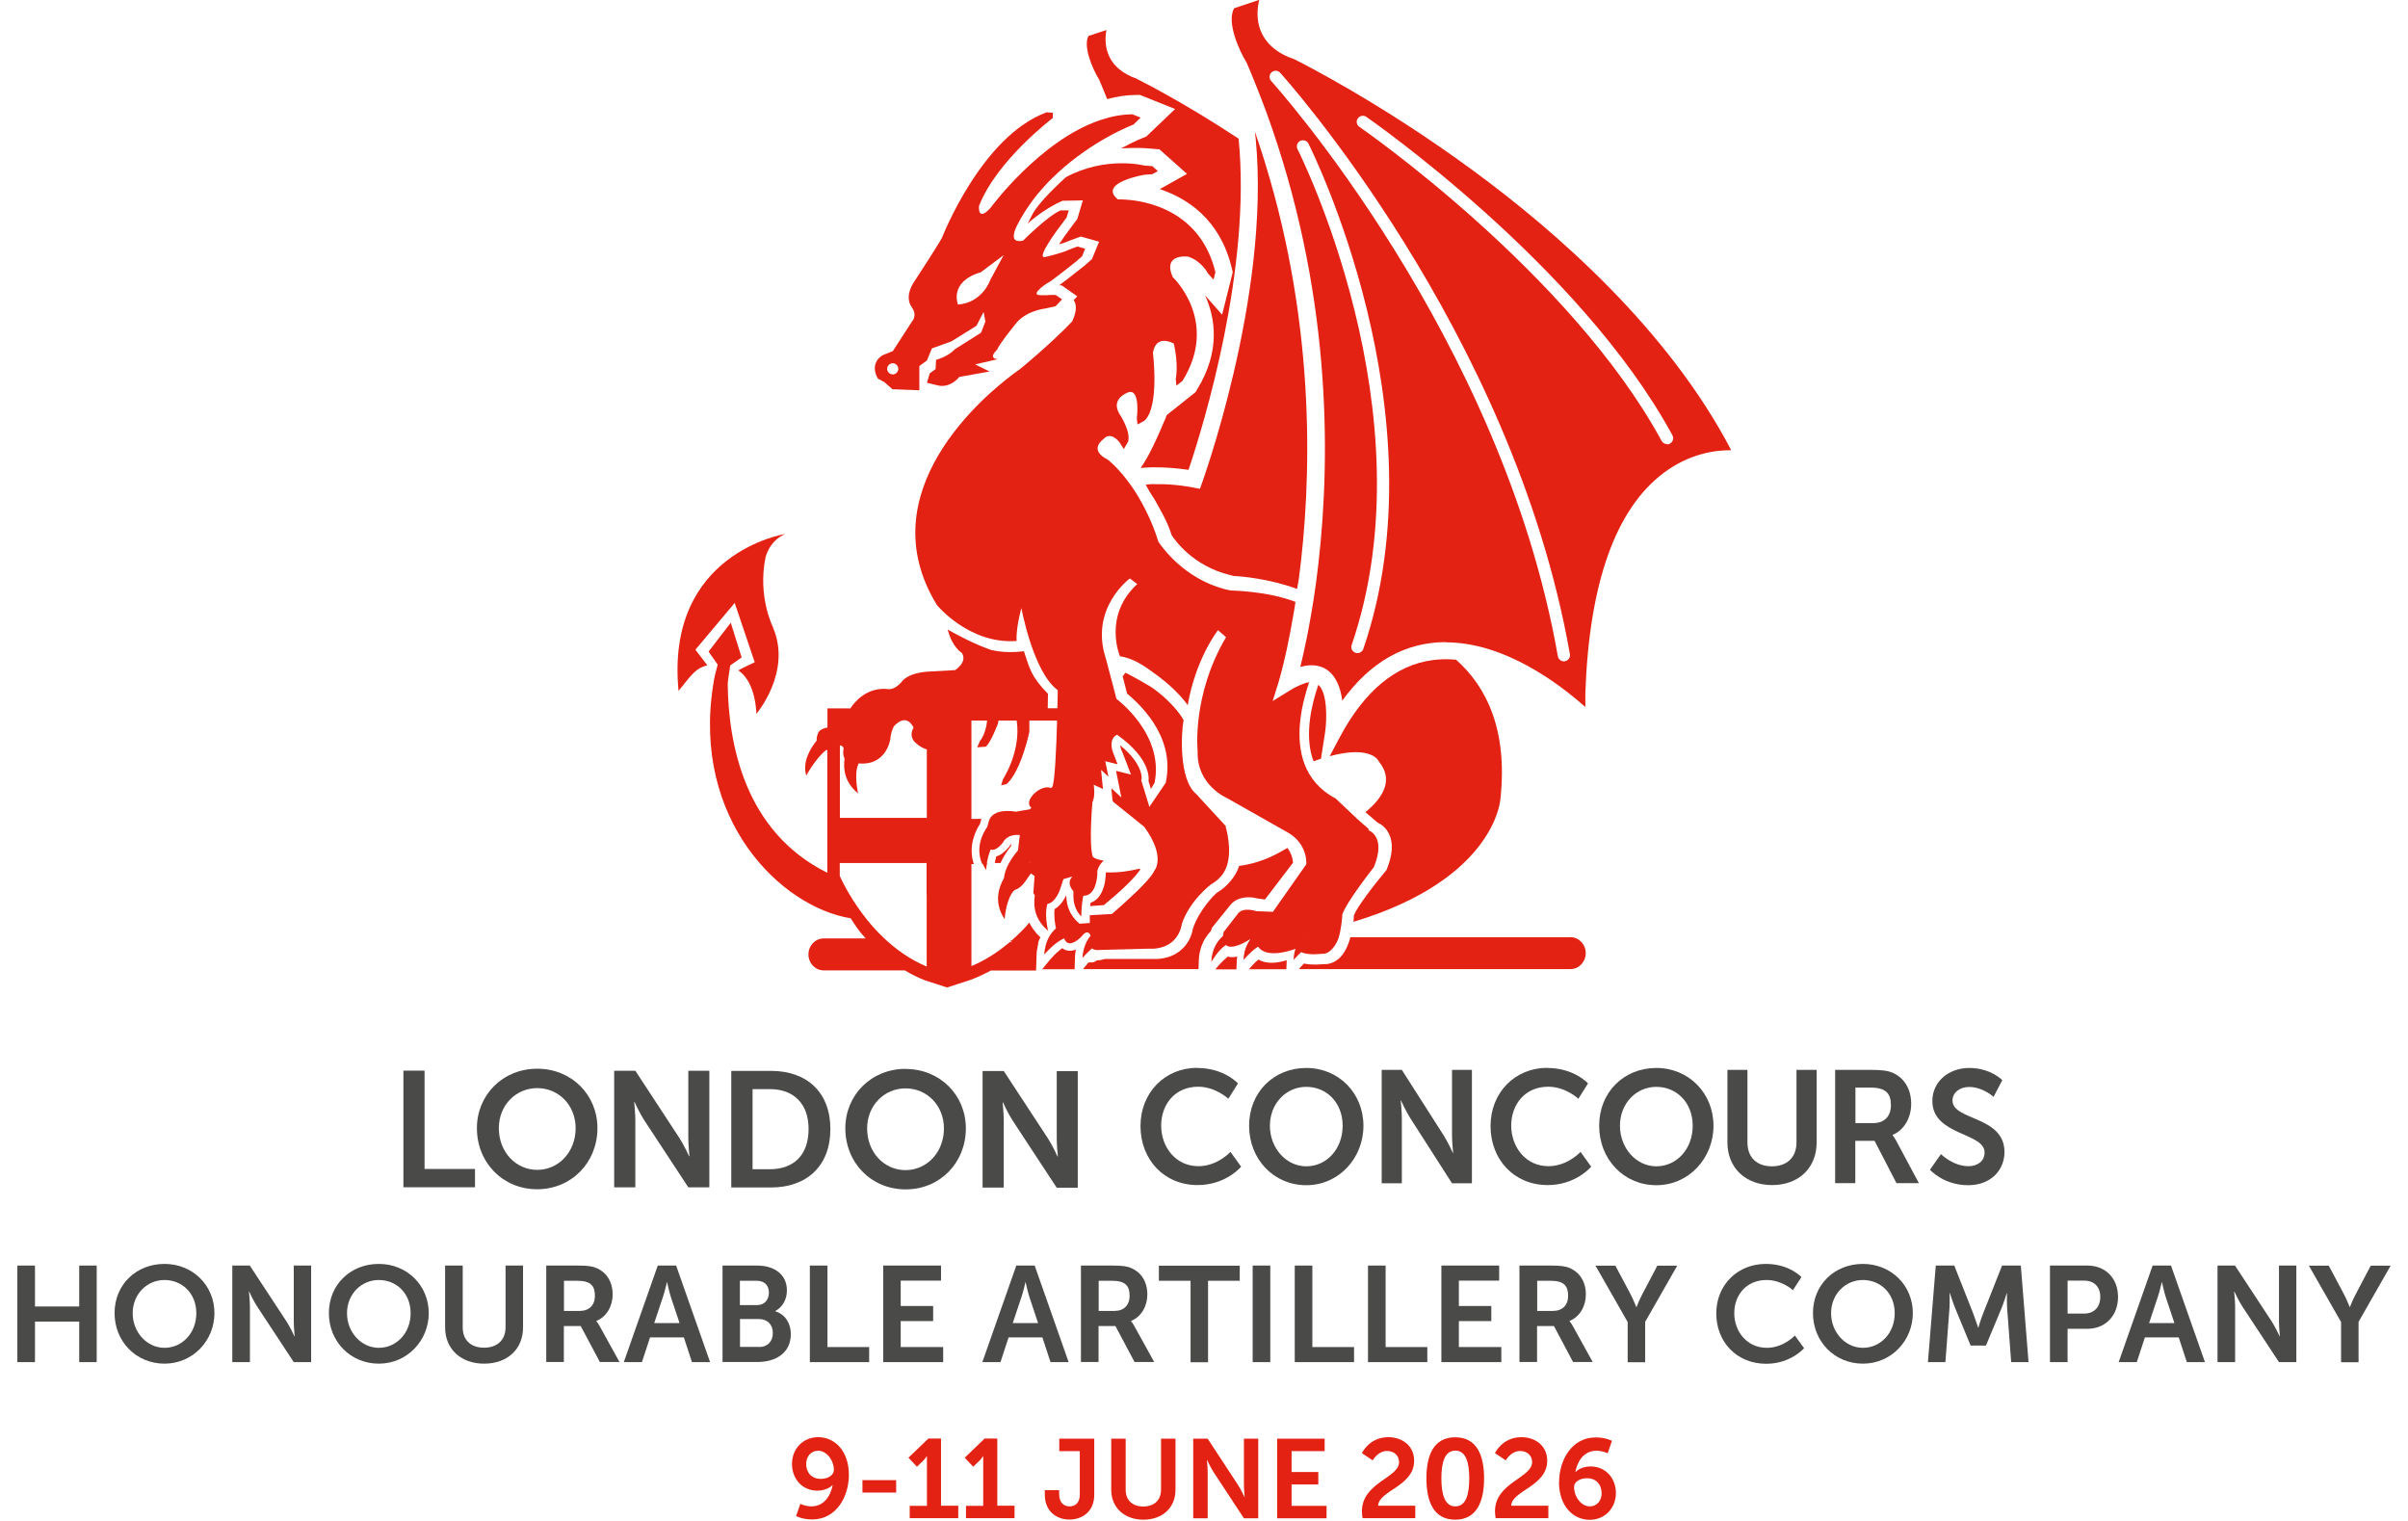
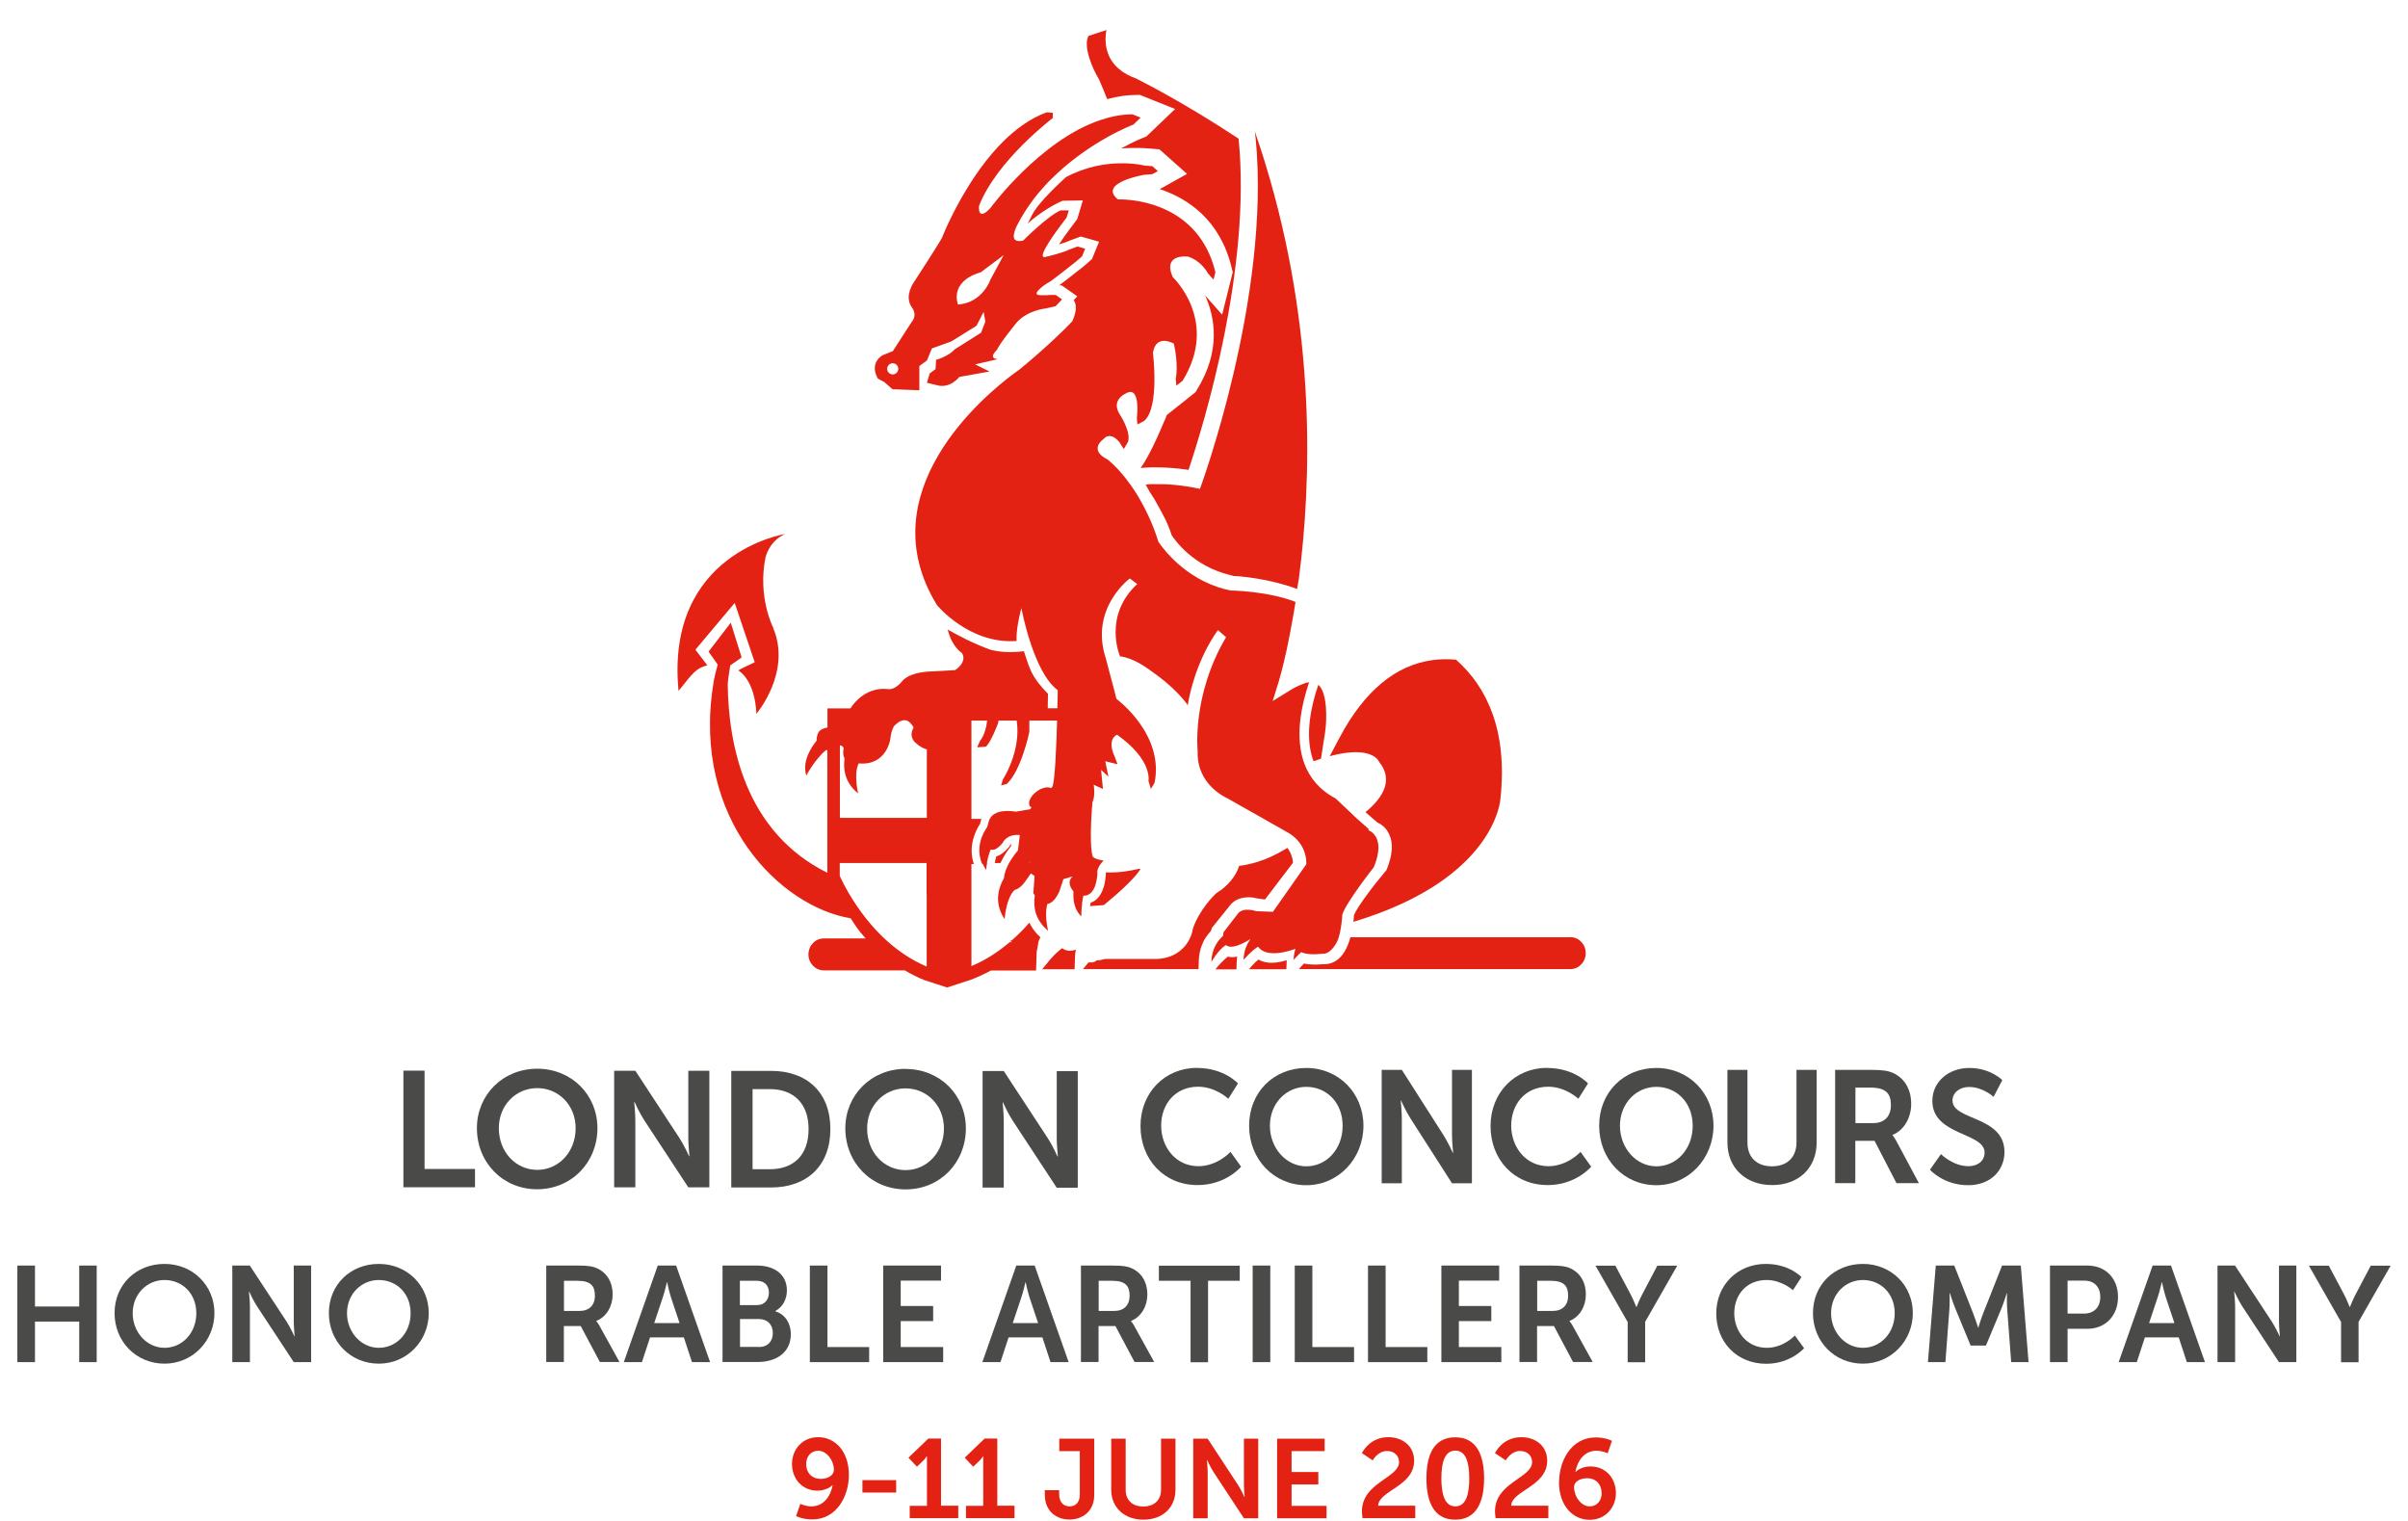
<svg xmlns="http://www.w3.org/2000/svg" id="Layer_1" width="190" height="120" version="1.1" viewBox="0 0 190 120">
  <defs>
    <style> .st0 { fill: #e32213; } .st1 { fill: #e22518; } .st2 { fill: #394044; } .st3 { fill: #4a4a49; } </style>
  </defs>
  <g>
    <g>
      <path class="st0" d="M-79.1-234.4h0Z" />
      <path class="st0" d="M-79-234.2q0,.1,0,0h0q0,.1,0,0,0,.1,0,0Z" />
      <path class="st0" d="M-79-234.2q0,.1,0,0h0c0,.1,0,0,0,0h0Z" />
      <path class="st0" d="M-79.2-234.2h0Z" />
      <path class="st0" d="M-79.2-234.2h0Z" />
      <path class="st0" d="M-78.7-234.2h-.2.2q0,.1,0,0h0Z" />
      <path class="st0" d="M-79.2-234.2h0Z" />
      <path class="st0" d="M-78.9-234.2h0c.1,0,.1-.1,0,0,.1-.1.1-.2.1-.2h0s-.1,0-.1.2h0q0-.1,0,0,0-.1,0,0h0q0-.1,0,0h0Z" />
      <path class="st0" d="M-79-234.3h0c.1,0,.1-.1,0,0,0-.1,0,0,0,0h0Z" />
      <polygon class="st0" points="-79.2 -234.2 -79.2 -234.2 -79.2 -234.2 -79.2 -234.2 -79.2 -234.2 -79.2 -234.1 -79.2 -234.1 -79.2 -234.2" />
      <path class="st0" d="M-79-234.3h0q-.1,0,0,0t0,0h0c-.1-.1-.1,0,0,0h0q-.1,0,0,0t0,0h0q-.1,0,0,0h0q-.1.1,0,0-.1.1,0,0-.1.1,0,0h0q-.1.1,0,0-.1.1,0,0c-.1.1,0,.1,0,0q0,.1,0,0c0,.1,0,0,0,0Z" />
      <path class="st0" d="M-79.1-234.9h0q0,.1,0,0,0,.1,0,0h0c0,.1.1.1.1.2h0v.1h0s0-.1-.1-.3h0Z" />
      <path class="st0" d="M-79.1-234.5h0q.1,0,0,0,.1.1,0,0h0c.1,0,.1-.1.1-.2h0s0,.2-.1.2h0Z" />
      <path class="st0" d="M-79.2-234.2h0Z" />
      <path class="st0" d="M-79-234.2h0Z" />
      <path class="st0" d="M-79-234.2h0q-.1,0,0,0-.1,0,0,0-.1,0,0,0h0c-.1,0-.1.1,0,0q-.1,0,0,0h0Z" />
      <path class="st0" d="M-79.1-234.2h0Z" />
      <path class="st0" d="M-79.1-234.8h0c-.1,0-.1.1,0,0h0q-.1,0,0,0h0c-.1,0-.2.1-.2.1h0c.1,0,.1-.1.2-.1h0q-.1.1,0,0h0c-.1.1-.1,0,0,0q-.1,0,0,0-.1,0,0,0-.1,0,0,0c-.1,0,0,0,0,0h0ZM-79.3-234.6h0ZM-79.2-234.7h0s-.1,0,0,0h0Z" />
      <path class="st0" d="M-78.8-234.4s.1,0,0,0h0c.1,0,.1-.1.2-.1h.1c-.1-.1-.1-.2-.2-.2l-.1-.1h0v.4h0c-.2,0-.1,0,0,0q-.1,0,0,0-.1,0,0,0h0ZM-78.9-234.4h0c.1-.2,0-.4,0-.4h0c-.1,0,.1.2,0,.4h0ZM-78.8-234.4h0c-.1-.3-.2-.5-.2-.5h0s.2.2.2.5q.1,0,0,0h0ZM-78.7-234.6h0c-.1-.1-.3-.3-.3-.3h0c.1.1.3.2.3.3h0Z" />
      <path class="st0" d="M-79-234.2h0Z" />
      <path class="st0" d="M-79.2-234.2h0Z" />
      <path class="st0" d="M-79.4-234.4h0q0-.1,0,0c0-.1-.1-.1,0,0q-.1,0,0,0h0Z" />
      <path class="st0" d="M-78.9-234.3h0q-.1,0,0,0-.1-.1,0,0h0l-.1-.2h0v-.1h0l-.1-.1h-.1s-.1.1-.1.2h.1v.1h0v.1c-.1,0-.1-.1-.1-.2h0c0,.1.1.2.1.2h.1v-.1h0v.1h0v-.1h0v-.1h0v.1h0v-.1h0v.1h0l.2.1c-.1,0-.1.1,0,0q-.1.1,0,0h0q-.1.1,0,0h0q-.1.1,0,0-.1.1,0,0-.1.1,0,0-.1.1,0,0-.1.1,0,0-.1.1,0,0-.1.1,0,0,0,.1,0,0,0,.1,0,0,0,.1,0,0,0,.1,0,0,0,.1,0,0h0ZM-79.3-234.2h0ZM-79.3-234.3h0c0-.1,0,0,0,0h0ZM-79.2-234.2h0ZM-79-234.2h0Z" />
    </g>
    <g>
      <path class="st2" d="M-80-233.9h0Z" />
      <path class="st2" d="M-79.9-233.9h0s0,.1,0,0c0,.1,0,0,0,0h0ZM-79.9-233.9h0Z" />
      <path class="st2" d="M-79.8-233.9h0Z" />
      <path class="st2" d="M-79.7-233.9h0s0,.1,0,0c0,.1-.1,0,0,0-.1,0,0,0,0,0ZM-79.7-233.9h0Z" />
      <path class="st2" d="M-79.7-233.9h0s.1,0,0,0q.1,0,0,0h0c.1,0,.1.1,0,0,0,.1,0,0,0,0h0Z" />
      <path class="st2" d="M-79.6-233.9h0q.1,0,0,0,.1,0,0,0,.1,0,0,0h0q.1,0,0,0h0ZM-79.6-233.9q.1,0,0,0,.1,0,0,0h0Z" />
      <path class="st2" d="M-79.5-233.9h0ZM-79.5-233.9h0Z" />
      <path class="st2" d="M-79.4-233.9h0q0,.1,0,0h0ZM-79.4-233.9h0ZM-79.4-233.9h0Z" />
      <path class="st2" d="M-79.4-233.9h0Z" />
      <path class="st2" d="M-79.3-233.9h0Z" />
      <path class="st2" d="M-79.2-233.9h0ZM-79.2-233.9h0Z" />
      <path class="st2" d="M-79.1-233.9h0ZM-79.1-233.9h0Z" />
      <path class="st2" d="M-79.1-233.9h0Z" />
      <path class="st2" d="M-79-233.9h0Z" />
      <path class="st2" d="M-79-233.9h0Z" />
      <path class="st2" d="M-78.9-233.9h0Z" />
      <path class="st2" d="M-78.8-233.9h0Z" />
      <path class="st2" d="M-78.8-233.9h0q.1,0,0,0,.1,0,0,0,.1,0,0,0h0q.1,0,0,0h0ZM-78.8-233.9q.1,0,0,0,.1,0,0,0h0Z" />
      <path class="st2" d="M-78.7-233.9h0Z" />
      <path class="st2" d="M-78.6-233.9s.1,0,0,0h0c.1,0,0,.1,0,0,0,.1,0,0,0,0h0Z" />
      <path class="st2" d="M-78.5-233.9h0s0,.1,0,0c0,.1,0,0,0,0h0ZM-78.5-233.9h0Z" />
      <path class="st2" d="M-78.4-233.9h0Z" />
      <path class="st2" d="M-78.3-233.9h0ZM-78.3-233.9h0Z" />
      <path class="st2" d="M-78.2-233.9h0ZM-78.3-233.9h0c.1,0,0,0,0,0h0Z" />
      <path class="st2" d="M-78.2-233.9h0Z" />
      <path class="st2" d="M-78.1-233.9h0Z" />
    </g>
    <g>
      <path class="st2" d="M-79.7-234.1h0Z" />
      <path class="st2" d="M-79.6-234.1s.1,0,0,0c.1.1,0,.1,0,0q0,.1,0,0h0ZM-79.6-234h0q0-.1,0,0,0-.1,0,0h0Z" />
      <path class="st2" d="M-79.5-234.1h0q0,.1,0,0h0q0,.1,0,0h0c0,.1,0,0,0,0h0s0,.1,0,0h0Z" />
      <path class="st2" d="M-79.4-234.1h0s.1,0,0,0c.1.1,0,.1,0,0h0ZM-79.4-234h0q0-.1,0,0h0Z" />
      <path class="st2" d="M-79.3-234.1s.1,0,0,0c.1.1,0,.1,0,0q0,.1,0,0h0ZM-79.3-234h0q0-.1,0,0,0-.1,0,0h0Z" />
      <path class="st2" d="M-79.2-234.1h0q0,.1,0,0h0q0,.1,0,0h0c0,.1,0,0,0,0h0s0,.1,0,0h0Z" />
      <g>
        <path class="st2" d="M-79-234.1h0q-.1,0,0,0-.1.1,0,0,0,.1,0,0h0q0,.1,0,0-.1.1,0,0-.1,0,0,0Z" />
        <path class="st2" d="M-79-234.1q.1,0,0,0,.1.1,0,0,0,.1,0,0h0ZM-79-234q.1,0,0,0,.1-.1,0,0,0-.1,0,0h0Z" />
        <path class="st2" d="M-78.9-234.1h0q.1.1,0,0h0q.1.1,0,0h0c0,.1,0,0,0,0h0s0,.1,0,0h0Z" />
        <path class="st2" d="M-78.8-234.1q.1,0,0,0h0q.1,0,0,0h0q0,.1,0,0,.1.1,0,0h0q.1.1,0,0,0,.1,0,0h0Z" />
        <path class="st2" d="M-78.7-234.1q.1,0,0,0,.1.1,0,0,0,.1,0,0h0ZM-78.7-234s.1,0,0,0c.1-.1,0-.1,0,0q0-.1,0,0h0Z" />
        <path class="st2" d="M-78.6-234.1h0q0,.1,0,0,0,.1,0,0h0c.1.1,0,.1,0,0q0,.1,0,0h0Z" />
        <path class="st2" d="M-78.5-234.1h0q0,.1,0,0h0q0,.1,0,0h0ZM-78.5-234h0q0-.1,0,0h0Z" />
        <path class="st2" d="M-78.4-234h0q0-.1,0,0,0-.1,0,0h0q0-.1,0,0,0-.1,0,0h0s-.1,0,0,0h0Z" />
      </g>
    </g>
    <g>
      <path class="st1" d="M-79.3-233.7h0Z" />
      <path class="st1" d="M-79.2-233.7q0-.1,0,0,0-.1,0,0h0ZM-79.2-233.7s0-.1,0,0c0-.1,0,0,0,0h0Z" />
      <path class="st1" d="M-79.2-233.7h0q.1,0,0,0,.1,0,0,0h0q.1,0,0,0c.1,0,0,0,0,0h0Z" />
      <path class="st1" d="M-79.1-233.8h0q0,.1,0,0,0,.1,0,0h0q0,.1,0,0,0,.1,0,0h0Z" />
      <path class="st1" d="M-79-233.8h0q0,.1,0,0h0q0,.1,0,0h0c0,.1,0,0,0,0h0s0,.1,0,0h0Z" />
      <path class="st1" d="M-79-233.8h0Z" />
      <path class="st1" d="M-78.9-233.7h0q0-.1,0,0c0-.1,0,0,0,0h0q0-.1,0,0,0-.1,0,0h0Z" />
      <path class="st1" d="M-78.8-233.7q0-.1,0,0,0-.1,0,0h0ZM-78.8-233.7s0-.1,0,0c0-.1,0,0,0,0h0Z" />
      <path class="st1" d="M-78.8-233.7h0q0-.1,0,0c0-.1,0,0,0,0h0q0-.1,0,0c0-.1.1-.1,0,0,.1,0,0,0,0,0h0Z" />
      <path class="st1" d="M-79.4-233.7h0q0-.1,0,0,.1-.1,0,0,.1,0,0,0,.1,0,0,0,.1,0,0,0h0ZM-79.4-233.7h0q.1,0,0,0c.1,0,0,0,0,0ZM-79.4-233.7q.1,0,0,0,.1-.1,0,0,0-.1,0,0h0Z" />
      <path class="st1" d="M-78.7-233.7h0q0-.1,0,0c0-.1,0,0,0,0h0q0-.1,0,0,0-.1,0,0h0Z" />
      <path class="st1" d="M-79.4-233.7h0q0-.1,0,0c0-.1,0,0,0,0h0q0-.1,0,0,0-.1,0,0h0Z" />
      <path class="st0" d="M-79.3-233.7h0q0-.1,0,0h0q0-.1,0,0h0s.1,0,0,0c.1,0,0,0,0,0h0Z" />
    </g>
  </g>
  <g>
    <g>
      <g>
        <polygon class="st0" points="88.41 52.71 88.41 52.71 88.41 52.71 88.41 52.71" />
        <path class="st0" d="M99.3,75.7c-.37.31-.64.64-.64.64l-.11.13h2.95l.02-.54c0-.06,0-.12,0-.17-.7.22-1.58.34-2.23-.06Z" />
        <path class="st0" d="M96.87,75.48c-.42.34-.74.73-.75.73l-.22.27h1.66l.02-.54c0-.16.02-.32.04-.47-.26.06-.52.07-.76,0Z" />
        <path class="st0" d="M79.77,66.78l.02-.2c-.06.05-.09.1-.1.12l-.04.09-.06.06c-.33.39-.66.63-.98.72-.05.18-.09.36-.12.52h.45c.27-.59.62-1.07.82-1.31Z" />
        <path class="st0" d="M79.8,74.14s-.05.04-.07.06l.06.09v-.15Z" />
        <path class="st0" d="M123.92,73.95h-17.37c-.17.64-.46,1.3-.93,1.7-.36.31-.79.45-1.25.42-.25.03-.91.08-1.48-.05-.18.18-.29.31-.29.31l-.11.13h21.43c.66,0,1.2-.57,1.2-1.26s-.54-1.26-1.2-1.26Z" />
        <path class="st0" d="M77.81,68.65s.01-.23.07-.56h-.37c.08.18.18.37.3.56Z" />
        <path class="st0" d="M109.38,68.67l-.06.07c-.91,1.08-2.24,2.82-2.49,3.47,0,.11-.02.29-.04.52,11.27-3.39,11.6-9.71,11.6-9.71.58-5.41-1.08-8.82-3.5-10.97-.61-.06-1.23-.05-1.85.03-2.92.39-5.39,2.44-7.34,6.11l-.78,1.47c3.4-.91,3.89.44,3.89.44,1.14,1.4.38,2.78-1.07,3.98l.95.82c.23.1.65.35.91.9.35.72.28,1.65-.18,2.79l-.04.09Z" />
        <path class="st0" d="M103.65,60.06c.2-.07.4-.14.58-.2l.32-2.05c.15-.98.21-3.14-.53-3.78-.57,1.66-1.04,3.86-.49,5.7.03.11.07.22.12.33Z" />
        <path class="st0" d="M84.24,75c-.11-.02-.27-.07-.43-.19-.03.02-.05.04-.08.06-.02.01-.04.03-.05.04-.36.28-.67.62-.8.77l-.65.79h2.56l.03-.94c0-.21.03-.41.07-.61-.2.08-.43.12-.65.08Z" />
-         <path class="st0" d="M96.74,65.2l-2.36-2.56c-1.38-1.13-1.18-4.85-.99-5.83,0,0-.69-1.31-2.55-2.6-1.08-.65-2.02-1.13-2.02-1.13-.17.13-.1.16-.24.28l.17.66.18.7c.74.64,3.82,3.22,3.07,6.94l-.02.1-1.29,1.9-.64-2.09.03-.15s.13-1.13-1.7-2.62c.02.14.07.32.18.55l.68,1.76-1.18-.29.42,2.1-.27-.25-.52-.48.09.96c.05.09.09.14.09.14l2.41,1.94c1.76,2.41.8,3.47.8,3.47-.09.21-.32.51-.61.83-.99,1.1-2.74,2.58-2.74,2.58l-1.74.1s0,.01,0,.01v.6s-.81.06-.81.06l-.22-.2c-.11-.1-.2-.22-.29-.34-.12-.16-.23-.34-.31-.54-.14-.34-.22-.73-.23-1.16-.27.53-.57.89-.92,1.08-.03.26-.02.56,0,.83.03.3.08.56.11.69h0c-.21.19-.41.43-.57.72-.03.05-.05.11-.08.17-.07.15-.13.31-.17.49-.05.21-.1.44-.1.69,0,0,.27-.32.65-.66.04-.04.09-.07.13-.11.12-.1.25-.2.39-.29.13-.08.26-.16.39-.22.29.77.99.22,1.29-.06.09-.08.14-.15.14-.15.39-.47.59-.19.66,0-.04.05-.07.1-.11.15-.16.22-.3.49-.39.8-.07.24-.13.51-.14.81,0,0,.32-.38.75-.75.22.17.57.12.57.12l3.83-.1h.46c.91-.06,1.45-.45,1.77-.86.4-.52.46-1.09.46-1.09.59-1.82,2.29-3.12,2.29-3.12.62-.35.98-.79,1.18-1.25.59-1.35-.01-3.3-.01-3.3Z" />
        <path class="st0" d="M89.74,6.23c-1.2-.41-1.98-1.09-2.32-2.03-.23-.63-.22-1.28-.12-1.83l-1.42.47c-.43.84.33,2.59.8,3.36l.05.09c.21.49.42,1,.63,1.53.8-.22,1.58-.33,2.33-.33h.26s2.77,1.11,2.77,1.11l-2.27,2.17-.25.1s-.71.27-1.74.84c.63-.04,1.27-.05,1.89-.02l1.13.09,2.18,1.94-2.15,1.2c2.16.72,4.76,2.38,5.68,6.23l.08.32-.84,3.36-1.34-1.52c.8,1.78,1.23,4.4-.64,7.43l-.12.2-2.27,1.81c-.07.2-.15.4-.24.58-.81,1.94-1.4,3.01-1.82,3.59.33-.03.62-.04.91-.05.08,0,.16,0,.25,0,.84,0,1.72.07,2.62.2,1.2-3.57,4.97-15.88,3.95-26.13-4.3-2.84-7.6-4.5-8-4.7Z" />
        <path class="st0" d="M91.07,38.19c-.32,0-.38.02-.67.05.12.19.2.38.33.59.13.22.31.45.44.7.45.83.92,1.56,1.28,2.7.27.4,1.67,2.42,4.6,3.14.1.03.21.05.31.08.44,0,2.85.21,4.98,1.02.06-.38.08-.37.14-.77.99-7.55,1.41-19.63-2.67-32.88-.18-.58-.36-1.16-.56-1.74-.08-.24-.16-.47-.24-.71.02.2.05.39.07.59,1.2,12.52-4.4,27.61-4.4,27.61-1.48-.31-2.55-.39-3.61-.37Z" />
        <polygon class="st0" points="81.15 68.09 81.34 68.09 81.21 68 81.15 68.09" />
        <path class="st0" d="M103.21,73.61l-.06.03s.04,0,.05-.01v-.02Z" />
        <path class="st0" d="M95.59,73.35l.03-.14,1.5-1.86c.63-.7,1.66-.58,2-.48l.69.1,2.21-2.9c0-.18-.06-.51-.24-.86-.05-.1-.12-.21-.2-.31-.57.31-1.8,1.15-3.81,1.42-.22.78-.96,1.66-1.76,2.12-.2.16-1.38,1.34-1.88,2.81-.04.27-.14.61-.33.95-.16.29-.38.57-.68.81-.43.35-1.01.6-1.79.65h-4.15c-.09.01-.41.14-.62.1-.24.24-.67.17-.67.17l-.44.53h9.12l.02-.67c.01-.41.09-.8.22-1.16.09-.24.2-.48.35-.69.11-.17.24-.33.39-.49,0-.04.01-.07.02-.11Z" />
        <path class="st0" d="M87.09,69.97c-.23.78-.64,1.12-1.03,1.25-.02.16-.04.13-.05.27l1.09-.08c.64-.54,1.27-1.06,1.88-1.67.51-.51.9-.95,1.01-1.2l-.18.02c-.63.14-1.45.31-2.56.27,0,.02,0,.03,0,.05v.08s0,.08,0,.08c-.03.37-.08.68-.16.94Z" />
        <path class="st0" d="M89.38,9.02c-.87,0-1.72.17-2.55.45-4.78,1.6-8.69,6.95-8.69,6.95-1.04,1.12-.89-.18-.89-.18,1.4-3.59,5.82-6.93,5.82-6.93v-.41l-.48-.04c-5.16,1.88-8.26,9.89-8.26,9.89-.23.46-2.12,3.36-2.12,3.36-.47.65-.73,1.48-.26,2.14.47.66,0,1.13,0,1.13l-1.5,2.32-.84.34c-1.07.73-.34,1.83-.34,1.83l.5.27.65.57,2.12.08v-1.91l.6-.44.39-.95,1.55-.56,1.97-1.23.56-1.09.14.76-.34.88-2.06,1.3c-.57.61-1.49.84-1.49.84l-.04.73-.46.34-.22.74.74.18c1.09.33,1.81-.64,1.81-.64l2.39-.43-1.14-.56,1.78-.41c-.81-.08-.05-.74-.05-.74.18-.48,1.58-2.19,1.58-2.19.87-.94,2.24-1.07,2.24-1.07l.8-.18.21-.22.3-.32-.46-.32-.05-.03h-.41c-.09.01-.18.01-.27.02h-.52c-.51,0-.28-.3.04-.58.26-.22.59-.43.62-.43.08,0,2.15-1.64,2.15-1.64l.48-.42.24-.6-.6-.17-.62.23c-.64.31-1.91.59-1.91.59-.87.23,1.17-2.44,1.17-2.44l.5-.67.17-.56h-.65c-1.02.44-2.95,2.38-2.95,2.38-.21.05-.36.05-.48.02-.07-.02-.13-.05-.17-.09-.29-.32.21-1.2.21-1.2.34-.67.74-1.29,1.17-1.87.3-.41.62-.79.95-1.15.35-.39.72-.75,1.09-1.09,1.34-1.23,2.74-2.14,3.84-2.76,1.23-.69,2.09-1.01,2.09-1.01l.57-.55-.6-.24ZM70.44,29.54c-.24,0-.44-.2-.44-.44s.2-.44.44-.44.44.2.44.44-.2.44-.44.44ZM78.14,22.08s-.6,1.8-2.55,1.95c0,0-.75-1.8,1.8-2.55l1.8-1.35-1.05,1.95Z" />
-         <path class="st0" d="M114.09,50.68c4.63,0,8.94,3.27,10.98,5.09,0-.02.01-.04.02-.06v-.81s0-.07,0-.11v-.08s0-.04,0-.06c.31-8.66,2.39-14.49,6.18-17.34,2.01-1.51,4.03-1.8,5.33-1.79-4.96-9.5-13.77-17.23-20.43-22.11-7.22-5.3-13.47-8.45-14.03-8.73-1.39-.47-2.3-1.26-2.7-2.34-.3-.82-.25-1.66-.08-2.35l-1.98.66c-.64,1.12.46,3.44.93,4.2.02.03.03.06.05.09.2.45.39.91.57,1.36.33.81.65,1.64.96,2.47.28.76.54,1.52.78,2.25l.13.39c4.49,13.85,4.13,26.44,3.04,34.57-.06.43-.12.84-.18,1.23-.03.21-.07.42-.1.63l-.11.65c-.04.25-.09.49-.13.73l-.08.44c-.04.21-.08.41-.12.61-.19.95-.37,1.74-.52,2.35.08-.02.16-.04.24-.06.31-.07.62-.09.9-.06.33.04.62.13.88.29.81.5,1.16,1.5,1.29,2.49,2.22-3.06,4.95-4.61,8.16-4.62h.01ZM107.11,51.53c-.05,0-.1,0-.16-.03-.25-.09-.39-.36-.3-.61,6.25-18.22-4.16-38.9-4.27-39.12-.12-.24-.03-.53.21-.65.24-.12.53-.03.65.21.11.22,10.71,21.26,4.33,39.87-.07.2-.26.33-.46.33ZM123.4,52.18c-.23,0-.43-.17-.48-.4-4.42-25.23-22.44-45.19-22.62-45.39-.18-.2-.17-.5.03-.68.2-.18.5-.17.68.03.18.2,18.38,20.37,22.86,45.87.05.26-.13.51-.39.56-.03,0-.06,0-.08,0ZM131.54,35.04c-.17,0-.34-.09-.43-.25-7.2-13.24-23.68-24.67-23.85-24.78-.22-.15-.28-.45-.12-.67.15-.22.45-.27.67-.12.17.12,16.84,11.67,24.15,25.12.13.23.04.53-.19.66-.07.04-.15.06-.23.06Z" />
        <path class="st0" d="M103.21,73.63v-.02s-.05.03-.05.03c.02,0,.04,0,.05-.01Z" />
        <polygon class="st0" points="81.15 68.09 81.34 68.09 81.21 68 81.15 68.09" />
        <path class="st0" d="M61.02,49.55s-1.26-2.42-.62-5.56c0,0,.26-1.29,1.55-1.86,0,0-9.47,1.48-8.41,12.38,1.15-1.44,1.38-1.78,2.27-2.02l-.94-1.23,3.1-3.69,1.58,4.68s-1.28.6-1.29.64c1.41.96,1.42,3.43,1.42,3.43,0,0,2.81-3.29,1.32-6.79Z" />
        <path class="st0" d="M108.02,65.43l-.93-.82-1.7-1.61c-1.29-.68-2.05-1.64-2.46-2.72-.78-2.07-.27-4.58.36-6.44-.22,0-.31.06-.55.15-.32.12-.65.29-.94.47l-1.38.85.48-1.55s.29-.95.64-2.57c.08-.36.16-.76.24-1.19.04-.19.08-.4.11-.6.04-.2.07-.4.11-.6.04-.22.08-.45.12-.69.03-.2.07-.41.1-.62-2.22-.87-5.12-.9-5.12-.9-.35-.07-.69-.16-1.01-.27-3.09-1.03-4.69-3.58-4.69-3.58-.24-.78-.52-1.48-.82-2.11-.31-.66-.63-1.23-.94-1.73-.13-.2-.25-.39-.38-.57-.14-.2-.28-.38-.41-.55-.81-1.04-1.45-1.52-1.45-1.52-1.56-.78-.34-1.61-.34-1.61.58-.68,1.27.24,1.27.24l.34.54.34-.58c.24-.83-.68-2.19-.68-2.19-.68-1.12.49-1.61.49-1.61,1.22-.73.88,1.95.88,1.95l.05.49.54-.29c1.22-1.07.68-5.36.68-5.36.02-.1.04-.19.06-.27.36-1.18,1.59-.46,1.59-.46.39,1.71.15,2.78.15,2.78l.05.54.49-.39c2.92-4.73-.78-8.18-.78-8.18-.83-1.9,1.22-1.61,1.22-1.61,1.07.34,1.56,1.32,1.56,1.32l.44.49.15-.58c-1.1-4.55-4.91-5.51-6.72-5.7-.59-.06-.98-.05-.98-.05-.84-.69-.22-1.19.55-1.51.7-.29,1.54-.43,1.54-.43l.63-.05.44-.24-.44-.39-.63-.05s-3.03-.78-6.19.92c-.35.33-2.12,1.92-2.66,2.97-.01.03-.34.66-.35.69.67-.63,1.84-1.41,2.64-1.75l.11-.05,1.6-.03-.44,1.47-.57.76c-.32.42-.63.87-.87,1.24.32-.09.64-.2.85-.3l.05-.02.81-.3,1.45.41-.56,1.37-.59.52c-1.11.88-1.68,1.32-2,1.55h.18s.1.06.1.06l1.15.81-.28.3c.23.34.25.86-.11,1.66,0,0-.86.95-2.65,2.52-.14.13-.29.26-.45.39-.33.29-.69.59-1.08.91,0,0-.1.07-.28.2-.06.04-.12.09-.19.14-2.25,1.67-11.51,9.32-6.03,18.24,0,0,2.54,3.11,6.29,2.83,0,0-.11-.76.37-2.6,0,0,.93,5.07,2.87,6.48,0,0,0,.59-.03,1.43h-.76c0-.38.02-.77.02-1.14-1.38-1.41-1.44-2.02-1.9-3.36l-.53.05c-.72.05-1.4,0-2.03-.14-1.34-.46-2.78-1.24-3.27-1.52-.11-.06-.18-.1-.18-.1.34,1.4,1.11,1.84,1.11,1.84.48.73-.53,1.36-.53,1.36l-1.79.1c-1.99.05-2.42.82-2.42.82-.58.68-1.06.58-1.06.58-1.7-.2-2.69,1.05-2.99,1.52h-1.81v1.51c-.61.1-.72.4-.72.4-.11.25-.15.45-.13.63-.46.57-1.16,1.65-.82,2.76,0,0,.69-1.31,1.57-2.02.03,0,.06.01.09.02v9.67c-6.57-3.26-7.8-10.25-7.86-14.86,0-.23.11-.91.18-1.38,0-.04.01-.09.02-.12l.9-.63-.86-2.74-1.75,2.28.64.91.08.12c-.12.43-.29,1.05-.36,1.62-1.66,10.58,5.3,17.48,10.85,18.39.43.64.55.89,1.19,1.59h-3.32c-.66,0-1.2.57-1.2,1.26s.54,1.26,1.2,1.26h6.4c.49.29,1.02.56,1.58.78l1.76.57,1.81-.59h.01c.58-.22,1.12-.47,1.64-.75h3.56l.04-1.2c0-.26.04-.49.09-.71.05-.22.02-.28.1-.47.04-.08.07-.16.11-.24-.11-.1-.21-.2-.3-.3-.11-.13-.21-.26-.31-.4-.1-.15-.18-.3-.26-.46-.39.47-.73.8-1.22,1.25-.07.06-.14.13-.21.19v.15s-.07-.09-.07-.09c-.07.07-.15.13-.23.19-.82.68-1.76,1.29-2.84,1.74v-8.05h.19c-.48-1.43.16-2.67.49-3.17.03-.13.06-.23.07-.27,0-.04.03-.08.04-.12h-.79v-7.76h1.24c-.13,1.15-.55,1.58-.55,1.58l-.24.53.68-.05c.39-.29.97-1.84.97-1.84,0-.08.03-.15.04-.22h1.43c.37,2.42-1.08,4.63-1.08,4.63l-.15.48.44-.1c1.16-1.06,1.79-4.11,1.79-4.11v-.9h2.19c-.06,2.13-.18,4.95-.39,5.25,0,0-.03.03-.09.08-.26-.14-.72-.04-1.14.27-.49.37-.73.89-.52,1.16.03.04.07.07.12.1-.04.05-.09.1-.12.14l-1.12.19s-1.6-.32-2.05.56c-.04.08-.08.17-.1.27,0,0-.05.16-.1.37-.33.46-.96,1.6-.41,2.91h.37c.05-.33.15-.75.31-1.13.21.09.51,0,.94-.51,0,0,.29-.73,1.36-.63l-.15,1.22s-.4.44-.73,1.05c-.18.34-.34.74-.38,1.15-.18.31-.38.75-.44,1.27-.07.58.03,1.25.5,1.95,0,0,.08-1.26.55-2.01.07-.12.15-.22.25-.3.13-.03.27-.1.41-.22.04-.01.09-.07.09-.07.11-.1.22-.22.33-.38l.44-.63.29.2-.09,1.31v.05s.04.08.11.18c-.06.4-.07.9.09,1.42.05.17.13.34.23.51.08.14.18.28.29.42.07.09.16.17.24.25.07.06.12.13.2.19,0,0-.03-.13-.07-.34-.02-.14-.05-.32-.07-.51-.02-.26-.03-.55,0-.83.02-.15.04-.3.08-.44.09-.01.19-.05.29-.11.21-.13.43-.39.64-.84l.04-.11.22-.66.08-.25h.04s.51-.15.51-.15l.18-.05s-.51.35-.05,1.03c.03.05.07.1.11.15-.03.43,0,.95.22,1.41.1.2.22.4.4.56,0,0,0-.25.02-.59.02-.3.06-.67.14-1.04.31.01.65-.13.88-.65.11-.25.19-.59.23-1.05-.1-.54.49-1.07.49-1.07-.93-.15-.88-.39-.88-.39-.29-1.12,0-4.24,0-4.24.24-.44.1-1.36.1-1.36l.16.08.57.26-.07-.68-.08-.83.58.54-.06-.29-.19-.93.97.24-.24-.63c-.63-1.41.2-1.7.2-1.7,2.83,2,2.48,3.65,2.48,3.65l.19.63.29-.49c.78-3.85-3.01-6.62-3.01-6.62l-.14-.55-.18-.69-.18-.67-.33-1.26c-1.32-3.99,1.89-6.33,1.89-6.33l.58.44c-2.73,2.53-1.36,5.7-1.36,5.7,1.14.17,1.99.81,2.97,1.53,1.58,1.17,2.33,2.26,2.33,2.26.01-.08.03.18.04.09.63-3.7,2.39-5.94,2.39-5.94l.64.55c-2.73,4.63-2.24,9.01-2.24,9.01-.1,2.68,2.34,3.7,2.34,3.7l4.82,2.73c.58.35.93.78,1.13,1.19.34.68.28,1.29.28,1.29l-2.63,3.75-1.32-.05s-.97-.34-1.41.15l-1.17,1.51c-.02.1-.03.2-.04.29-.07.06-.13.12-.19.19-.17.18-.32.39-.44.64-.17.34-.28.74-.29,1.23,0,0,.51-.92,1.14-1.34.45.38,1.41-.14,1.89-.44.01,0,.03,0,.04,0-.29.4-.51.93-.53,1.62,0,0,.51-.63,1.14-1.05.67.94,2.46.35,2.96.17-.09.26-.14.55-.15.88,0,0,.25-.3.6-.62.56.28,1.63.13,1.63.13.7.08,1.21-.89,1.31-1.23.11-.35.18-.72.22-1.03.07-.47.08-.82.08-.82.29-.97,2.49-3.75,2.49-3.75,1.02-2.48-.44-2.92-.44-2.92ZM73.12,70.59v5.67c-1.35-.57-2.49-1.4-3.44-2.31-.48-.46-.9-.93-1.28-1.4-1.16-1.45-1.84-2.8-2.08-3.31-.02-.05-.05-.1-.06-.14v-1.01h6.85v2.5ZM73.12,64.53h-6.85v-5.72c.22,0,.3.22.3.22-.08.33-.03.63.07.83-.11.76-.02,1.86,1.07,2.74,0,0-.37-1.54.04-2.37,2.21.21,2.5-1.92,2.5-1.92.05-.63.29-1.02.29-1.02,1.06-1.11,1.5.1,1.55.1-.44.77.15,1.21.15,1.21.3.29.6.44.89.53v5.41ZM81.15,68.09l.06-.09.13.09h-.19ZM103.21,73.63s-.04,0-.05.01l.06-.03v.02Z" />
      </g>
      <g>
        <path class="st3" d="M1.37,99.85h1.39v3.23h3.49v-3.23h1.38v7.62h-1.38v-3.2h-3.49v3.2h-1.39v-7.62Z" />
        <path class="st3" d="M12.98,99.72c2.24,0,3.94,1.71,3.94,3.88s-1.7,3.99-3.94,3.99-3.94-1.75-3.94-3.99,1.7-3.88,3.94-3.88ZM12.98,106.34c1.39,0,2.51-1.16,2.51-2.73s-1.12-2.62-2.51-2.62-2.51,1.12-2.51,2.62,1.12,2.73,2.51,2.73Z" />
        <path class="st3" d="M18.32,99.85h1.39l2.89,4.4c.29.44.63,1.18.63,1.18h.02s-.07-.73-.07-1.18v-4.4h1.37v7.62h-1.37l-2.89-4.39c-.29-.44-.63-1.18-.63-1.18h-.02s.08.73.08,1.18v4.39h-1.39v-7.62Z" />
        <path class="st3" d="M29.89,99.72c2.24,0,3.94,1.71,3.94,3.88s-1.7,3.99-3.94,3.99-3.94-1.75-3.94-3.99,1.7-3.88,3.94-3.88ZM29.89,106.34c1.39,0,2.51-1.16,2.51-2.73s-1.12-2.62-2.51-2.62-2.51,1.12-2.51,2.62,1.12,2.73,2.51,2.73Z" />
-         <path class="st3" d="M35.13,99.85h1.38v4.88c0,1.02.66,1.6,1.68,1.6s1.7-.58,1.7-1.61v-4.87h1.38v4.88c0,1.71-1.23,2.86-3.07,2.86s-3.08-1.16-3.08-2.86v-4.88Z" />
        <path class="st3" d="M43.11,99.85h2.46c.83,0,1.2.06,1.53.21.76.34,1.24,1.07,1.24,2.08,0,.91-.48,1.76-1.29,2.08v.02s.11.11.26.38l1.57,2.84h-1.55l-1.51-2.84h-1.33v2.84h-1.39v-7.62ZM45.74,103.43c.74,0,1.2-.44,1.2-1.2s-.31-1.18-1.39-1.18h-1.05v2.38h1.24Z" />
        <path class="st3" d="M53.96,105.52h-2.67l-.64,1.95h-1.43l2.68-7.62h1.45l2.68,7.62h-1.43l-.64-1.95ZM52.62,101.17s-.17.75-.32,1.18l-.68,2.04h2l-.68-2.04c-.14-.43-.3-1.18-.3-1.18h-.02Z" />
        <path class="st3" d="M57.01,99.85h2.73c1.37,0,2.35.71,2.35,1.96,0,.71-.34,1.32-.92,1.63v.02c.84.25,1.23,1.02,1.23,1.79,0,1.52-1.22,2.21-2.63,2.21h-2.76v-7.62ZM59.73,102.97c.6,0,.94-.43.94-.98s-.32-.94-.97-.94h-1.32v1.92h1.34ZM59.87,106.28c.71,0,1.11-.46,1.11-1.11s-.41-1.1-1.11-1.1h-1.48v2.2h1.48Z" />
        <path class="st3" d="M63.9,99.85h1.39v6.43h3.29v1.19h-4.68v-7.62Z" />
        <path class="st3" d="M69.69,99.85h4.56v1.19h-3.18v2h2.56v1.19h-2.56v2.05h3.35v1.19h-4.73v-7.62Z" />
        <path class="st3" d="M82.25,105.52h-2.67l-.64,1.95h-1.43l2.68-7.62h1.45l2.68,7.62h-1.43l-.64-1.95ZM80.91,101.17s-.17.75-.32,1.18l-.68,2.04h2l-.68-2.04c-.14-.43-.3-1.18-.3-1.18h-.02Z" />
        <path class="st3" d="M85.3,99.85h2.46c.83,0,1.2.06,1.53.21.76.34,1.24,1.07,1.24,2.08,0,.91-.48,1.76-1.29,2.08v.02s.11.11.26.38l1.57,2.84h-1.55l-1.51-2.84h-1.33v2.84h-1.39v-7.62ZM87.93,103.43c.74,0,1.2-.44,1.2-1.2s-.31-1.18-1.39-1.18h-1.05v2.38h1.24Z" />
        <path class="st3" d="M93.94,101.05h-2.5v-1.19h6.38v1.19h-2.5v6.43h-1.38v-6.43Z" />
        <path class="st3" d="M98.84,99.85h1.39v7.62h-1.39v-7.62Z" />
        <path class="st3" d="M102.16,99.85h1.39v6.43h3.29v1.19h-4.68v-7.62Z" />
        <path class="st3" d="M107.94,99.85h1.39v6.43h3.29v1.19h-4.68v-7.62Z" />
        <path class="st3" d="M113.73,99.85h4.56v1.19h-3.18v2h2.56v1.19h-2.56v2.05h3.35v1.19h-4.73v-7.62Z" />
        <path class="st3" d="M119.9,99.85h2.46c.83,0,1.2.06,1.53.21.76.34,1.24,1.07,1.24,2.08,0,.91-.48,1.76-1.29,2.08v.02s.11.11.26.38l1.57,2.84h-1.55l-1.51-2.84h-1.33v2.84h-1.39v-7.62ZM122.53,103.43c.74,0,1.2-.44,1.2-1.2s-.31-1.18-1.39-1.18h-1.05v2.38h1.24Z" />
        <path class="st3" d="M128.42,104.29l-2.53-4.43h1.57l1.19,2.24c.25.47.45,1.03.46,1.02h.02s.21-.55.46-1.02l1.18-2.24h1.57l-2.53,4.43v3.19h-1.38v-3.19Z" />
        <path class="st3" d="M139.33,99.72c1.86,0,2.81,1.04,2.81,1.04l-.67,1.03s-.87-.8-2.08-.8c-1.61,0-2.55,1.2-2.55,2.62s.98,2.73,2.57,2.73c1.32,0,2.21-.97,2.21-.97l.73,1s-1.05,1.23-2.99,1.23c-2.33,0-3.94-1.73-3.94-3.97s1.67-3.91,3.92-3.91Z" />
        <path class="st3" d="M146.99,99.72c2.24,0,3.94,1.71,3.94,3.88s-1.7,3.99-3.94,3.99-3.94-1.75-3.94-3.99,1.7-3.88,3.94-3.88ZM146.99,106.34c1.39,0,2.51-1.16,2.51-2.73s-1.12-2.62-2.51-2.62-2.51,1.12-2.51,2.62,1.12,2.73,2.51,2.73Z" />
        <path class="st3" d="M152.72,99.85h1.48l1.49,3.77c.17.45.39,1.12.39,1.12h.02s.2-.67.38-1.12l1.49-3.77h1.48l.61,7.62h-1.37l-.32-4.26c-.03-.51-.01-1.18-.01-1.18h-.02s-.23.74-.41,1.18l-1.23,2.95h-1.21l-1.22-2.95c-.18-.44-.42-1.19-.42-1.19h-.02s.02.69-.01,1.19l-.32,4.26h-1.38l.62-7.62Z" />
        <path class="st3" d="M161.76,99.85h2.94c1.43,0,2.42,1,2.42,2.48s-1,2.51-2.42,2.51h-1.56v2.63h-1.39v-7.62ZM164.44,103.64c.8,0,1.28-.52,1.28-1.31s-.47-1.29-1.26-1.29h-1.32v2.6h1.3Z" />
        <path class="st3" d="M171.91,105.52h-2.67l-.64,1.95h-1.43l2.68-7.62h1.45l2.68,7.62h-1.43l-.64-1.95ZM170.57,101.17s-.17.75-.32,1.18l-.68,2.04h2l-.68-2.04c-.14-.43-.3-1.18-.3-1.18h-.02Z" />
        <path class="st3" d="M174.96,99.85h1.39l2.89,4.4c.29.44.63,1.18.63,1.18h.02s-.07-.73-.07-1.18v-4.4h1.37v7.62h-1.37l-2.89-4.39c-.29-.44-.63-1.18-.63-1.18h-.02s.08.73.08,1.18v4.39h-1.39v-7.62Z" />
        <path class="st3" d="M184.71,104.29l-2.53-4.43h1.57l1.19,2.24c.25.47.45,1.03.46,1.02h.02s.21-.55.46-1.02l1.18-2.24h1.57l-2.53,4.43v3.19h-1.38v-3.19Z" />
      </g>
      <g>
        <path class="st3" d="M31.83,84.47h1.67s0,7.76,0,7.76h3.98s0,1.44,0,1.44h-5.65s0-9.2,0-9.2Z" />
        <path class="st3" d="M42.39,84.32c2.71,0,4.75,2.06,4.75,4.69,0,2.71-2.05,4.82-4.76,4.82-2.71,0-4.75-2.11-4.75-4.82,0-2.63,2.05-4.69,4.76-4.69ZM42.39,92.3c1.68,0,3.03-1.4,3.03-3.29,0-1.81-1.34-3.16-3.03-3.16-1.68,0-3.03,1.34-3.03,3.16,0,1.89,1.35,3.29,3.03,3.29Z" />
        <path class="st3" d="M48.46,84.48h1.67s3.48,5.31,3.48,5.31c.35.53.76,1.43.76,1.43h.03s-.09-.88-.09-1.43v-5.31s1.66,0,1.66,0v9.2s-1.66,0-1.66,0l-3.48-5.3c-.35-.53-.76-1.43-.76-1.43h-.03s.09.88.09,1.43v5.3s-1.67,0-1.67,0v-9.2Z" />
        <path class="st3" d="M57.7,84.49h3.13c2.84,0,4.69,1.69,4.69,4.59,0,2.9-1.85,4.61-4.69,4.61h-3.13s0-9.2,0-9.2ZM60.74,92.25c1.87,0,3.06-1.1,3.06-3.17,0-2.05-1.22-3.15-3.05-3.15h-1.37s0,6.32,0,6.32h1.37Z" />
        <path class="st3" d="M71.46,84.34c2.71,0,4.75,2.06,4.75,4.69,0,2.71-2.05,4.82-4.76,4.81-2.71,0-4.75-2.11-4.75-4.82,0-2.63,2.05-4.69,4.76-4.69ZM71.45,92.32c1.68,0,3.03-1.4,3.03-3.29,0-1.81-1.34-3.16-3.03-3.16-1.68,0-3.03,1.35-3.03,3.16,0,1.89,1.34,3.29,3.03,3.29Z" />
        <path class="st3" d="M77.53,84.5h1.67s3.48,5.31,3.48,5.31c.35.53.76,1.43.76,1.43h.03s-.09-.88-.09-1.42v-5.31s1.66,0,1.66,0v9.2s-1.66,0-1.66,0l-3.48-5.3c-.35-.53-.76-1.43-.76-1.43h-.03s.09.88.09,1.42v5.3s-1.67,0-1.67,0v-9.2Z" />
        <g>
          <path class="st3" d="M94.46,84.26c2.13,0,3.22,1.22,3.22,1.22l-.76,1.21s-1-.95-2.38-.95c-1.84,0-2.92,1.41-2.92,3.07s1.12,3.2,2.94,3.2c1.51,0,2.53-1.13,2.53-1.13l.84,1.17s-1.2,1.45-3.43,1.45c-2.67,0-4.51-2.03-4.51-4.66s1.92-4.59,4.48-4.59Z" />
          <path class="st3" d="M103.07,84.26c2.57,0,4.51,2,4.51,4.56s-1.94,4.69-4.51,4.69-4.51-2.05-4.51-4.69,1.94-4.56,4.51-4.56ZM103.07,92.02c1.6,0,2.87-1.36,2.87-3.2s-1.28-3.07-2.87-3.07-2.87,1.31-2.87,3.07,1.28,3.2,2.87,3.2Z" />
          <path class="st3" d="M109.02,84.41h1.59l3.3,5.17c.33.52.73,1.39.73,1.39h.02s-.09-.86-.09-1.39v-5.17h1.57v8.95h-1.57l-3.3-5.15c-.33-.52-.73-1.39-.73-1.39h-.02s.09.86.09,1.39v5.15h-1.59v-8.95Z" />
          <path class="st3" d="M122.08,84.26c2.13,0,3.22,1.22,3.22,1.22l-.76,1.21s-1-.95-2.38-.95c-1.84,0-2.92,1.41-2.92,3.07s1.12,3.2,2.94,3.2c1.51,0,2.53-1.13,2.53-1.13l.84,1.17s-1.2,1.45-3.43,1.45c-2.67,0-4.51-2.03-4.51-4.66s1.92-4.59,4.48-4.59Z" />
          <path class="st3" d="M130.69,84.26c2.57,0,4.51,2,4.51,4.56s-1.94,4.69-4.51,4.69-4.51-2.05-4.51-4.69,1.94-4.56,4.51-4.56ZM130.69,92.02c1.6,0,2.87-1.36,2.87-3.2s-1.28-3.07-2.87-3.07-2.87,1.31-2.87,3.07,1.28,3.2,2.87,3.2Z" />
          <path class="st3" d="M136.29,84.41h1.59v5.73c0,1.2.76,1.88,1.93,1.88s1.94-.68,1.94-1.89v-5.72h1.59v5.73c0,2-1.41,3.36-3.51,3.36s-3.53-1.36-3.53-3.36v-5.73Z" />
          <path class="st3" d="M144.81,84.41h2.81c.95,0,1.38.08,1.76.25.87.4,1.42,1.26,1.42,2.44,0,1.07-.55,2.07-1.47,2.44v.03s.12.13.29.44l1.79,3.34h-1.77l-1.73-3.34h-1.52v3.34h-1.59v-8.95ZM147.82,88.61c.85,0,1.38-.52,1.38-1.41s-.36-1.39-1.6-1.39h-1.2v2.8h1.42Z" />
          <path class="st3" d="M153.15,91.06s.95.95,2.17.95c.66,0,1.27-.35,1.27-1.08,0-1.6-4.12-1.32-4.12-4.07,0-1.49,1.25-2.6,2.92-2.6s2.6.96,2.6.96l-.69,1.32s-.84-.78-1.93-.78c-.74,0-1.31.44-1.31,1.07,0,1.59,4.1,1.2,4.1,4.06,0,1.42-1.06,2.62-2.87,2.62-1.94,0-3.01-1.22-3.01-1.22l.86-1.22Z" />
        </g>
      </g>
    </g>
    <g>
      <path class="st0" d="M62.81,119.63l.34-.98s.4.2.87.2c.99,0,1.52-.82,1.68-1.68h-.02c-.22.26-.73.44-1.18.44-1.24,0-2.01-.97-2.01-2.11s.82-2.11,2.07-2.11c1.31,0,2.42,1.09,2.42,2.98,0,1.65-.95,3.51-2.89,3.51-.8,0-1.28-.27-1.28-.27ZM65.8,116c0-.79-.58-1.54-1.24-1.54-.58,0-.95.46-.95,1.05,0,.64.4,1.17,1.16,1.17.57,0,1.02-.3,1.02-.68Z" />
      <path class="st0" d="M68.05,116.78h2.66v.98h-2.66v-.98Z" />
      <path class="st0" d="M71.78,118.81h1.36v-3.49c0-.21,0-.43,0-.43h-.02s-.07.15-.27.35l-.5.48-.67-.71,1.57-1.51h1v5.3h1.36v.98h-3.83v-.98Z" />
      <path class="st0" d="M76.22,118.81h1.36v-3.49c0-.21,0-.43,0-.43h-.02s-.07.15-.27.35l-.5.48-.67-.71,1.57-1.51h1v5.3h1.36v.98h-3.83v-.98Z" />
      <path class="st0" d="M82.44,117.57h1.13v.29c0,.74.41.99.83.99s.8-.26.8-.94v-3.42h-1.62v-.98h2.76v4.42c0,1.37-.99,1.96-1.96,1.96s-1.94-.61-1.94-1.96v-.36Z" />
      <path class="st0" d="M87.68,113.51h1.14v4.03c0,.84.55,1.32,1.39,1.32s1.4-.48,1.4-1.33v-4.02h1.14v4.03c0,1.41-1.02,2.36-2.53,2.36s-2.54-.96-2.54-2.36v-4.03Z" />
      <path class="st0" d="M94.15,113.51h1.14l2.38,3.63c.24.36.52.97.52.97h.02s-.06-.6-.06-.97v-3.63h1.13v6.28h-1.13l-2.38-3.62c-.24-.36-.52-.97-.52-.97h-.02s.06.6.06.97v3.62h-1.14v-6.28Z" />
      <path class="st0" d="M100.77,113.51h3.75v.98h-2.61v1.65h2.11v.98h-2.11v1.69h2.76v.98h-3.9v-6.28Z" />
      <path class="st0" d="M107.46,119.24c0-2.27,2.93-2.63,2.93-3.88,0-.55-.42-.88-.95-.88-.73,0-1.13.74-1.13.74l-.85-.57s.57-1.26,2.08-1.26c1.1,0,2.04.67,2.04,1.86,0,2.02-2.81,2.36-2.84,3.55h2.93v.98h-4.16c-.03-.2-.05-.38-.05-.56Z" />
      <path class="st0" d="M112.55,116.64c0-1.81.56-3.24,2.27-3.24s2.28,1.43,2.28,3.24-.57,3.26-2.28,3.26-2.27-1.45-2.27-3.26ZM115.93,116.64c0-1.22-.25-2.19-1.1-2.19s-1.1.97-1.1,2.19.25,2.21,1.1,2.21,1.1-.97,1.1-2.21Z" />
      <path class="st0" d="M117.96,119.24c0-2.27,2.93-2.63,2.93-3.88,0-.55-.42-.88-.95-.88-.73,0-1.13.74-1.13.74l-.85-.57s.57-1.26,2.08-1.26c1.1,0,2.04.67,2.04,1.86,0,2.02-2.81,2.36-2.84,3.55h2.93v.98h-4.16c-.03-.2-.05-.38-.05-.56Z" />
      <path class="st0" d="M123.02,116.92c0-1.65.95-3.51,2.89-3.51.79,0,1.28.27,1.28.27l-.34.98s-.4-.2-.88-.2c-.99,0-1.51.82-1.67,1.68h.02c.22-.26.72-.44,1.17-.44,1.24,0,2.01.96,2.01,2.1s-.82,2.11-2.07,2.11c-1.31,0-2.42-1.09-2.42-2.98ZM126.37,117.79c0-.64-.4-1.16-1.15-1.16-.57,0-1.02.29-1.02.68,0,.79.57,1.54,1.24,1.54.58,0,.94-.47.94-1.06Z" />
    </g>
  </g>
</svg>